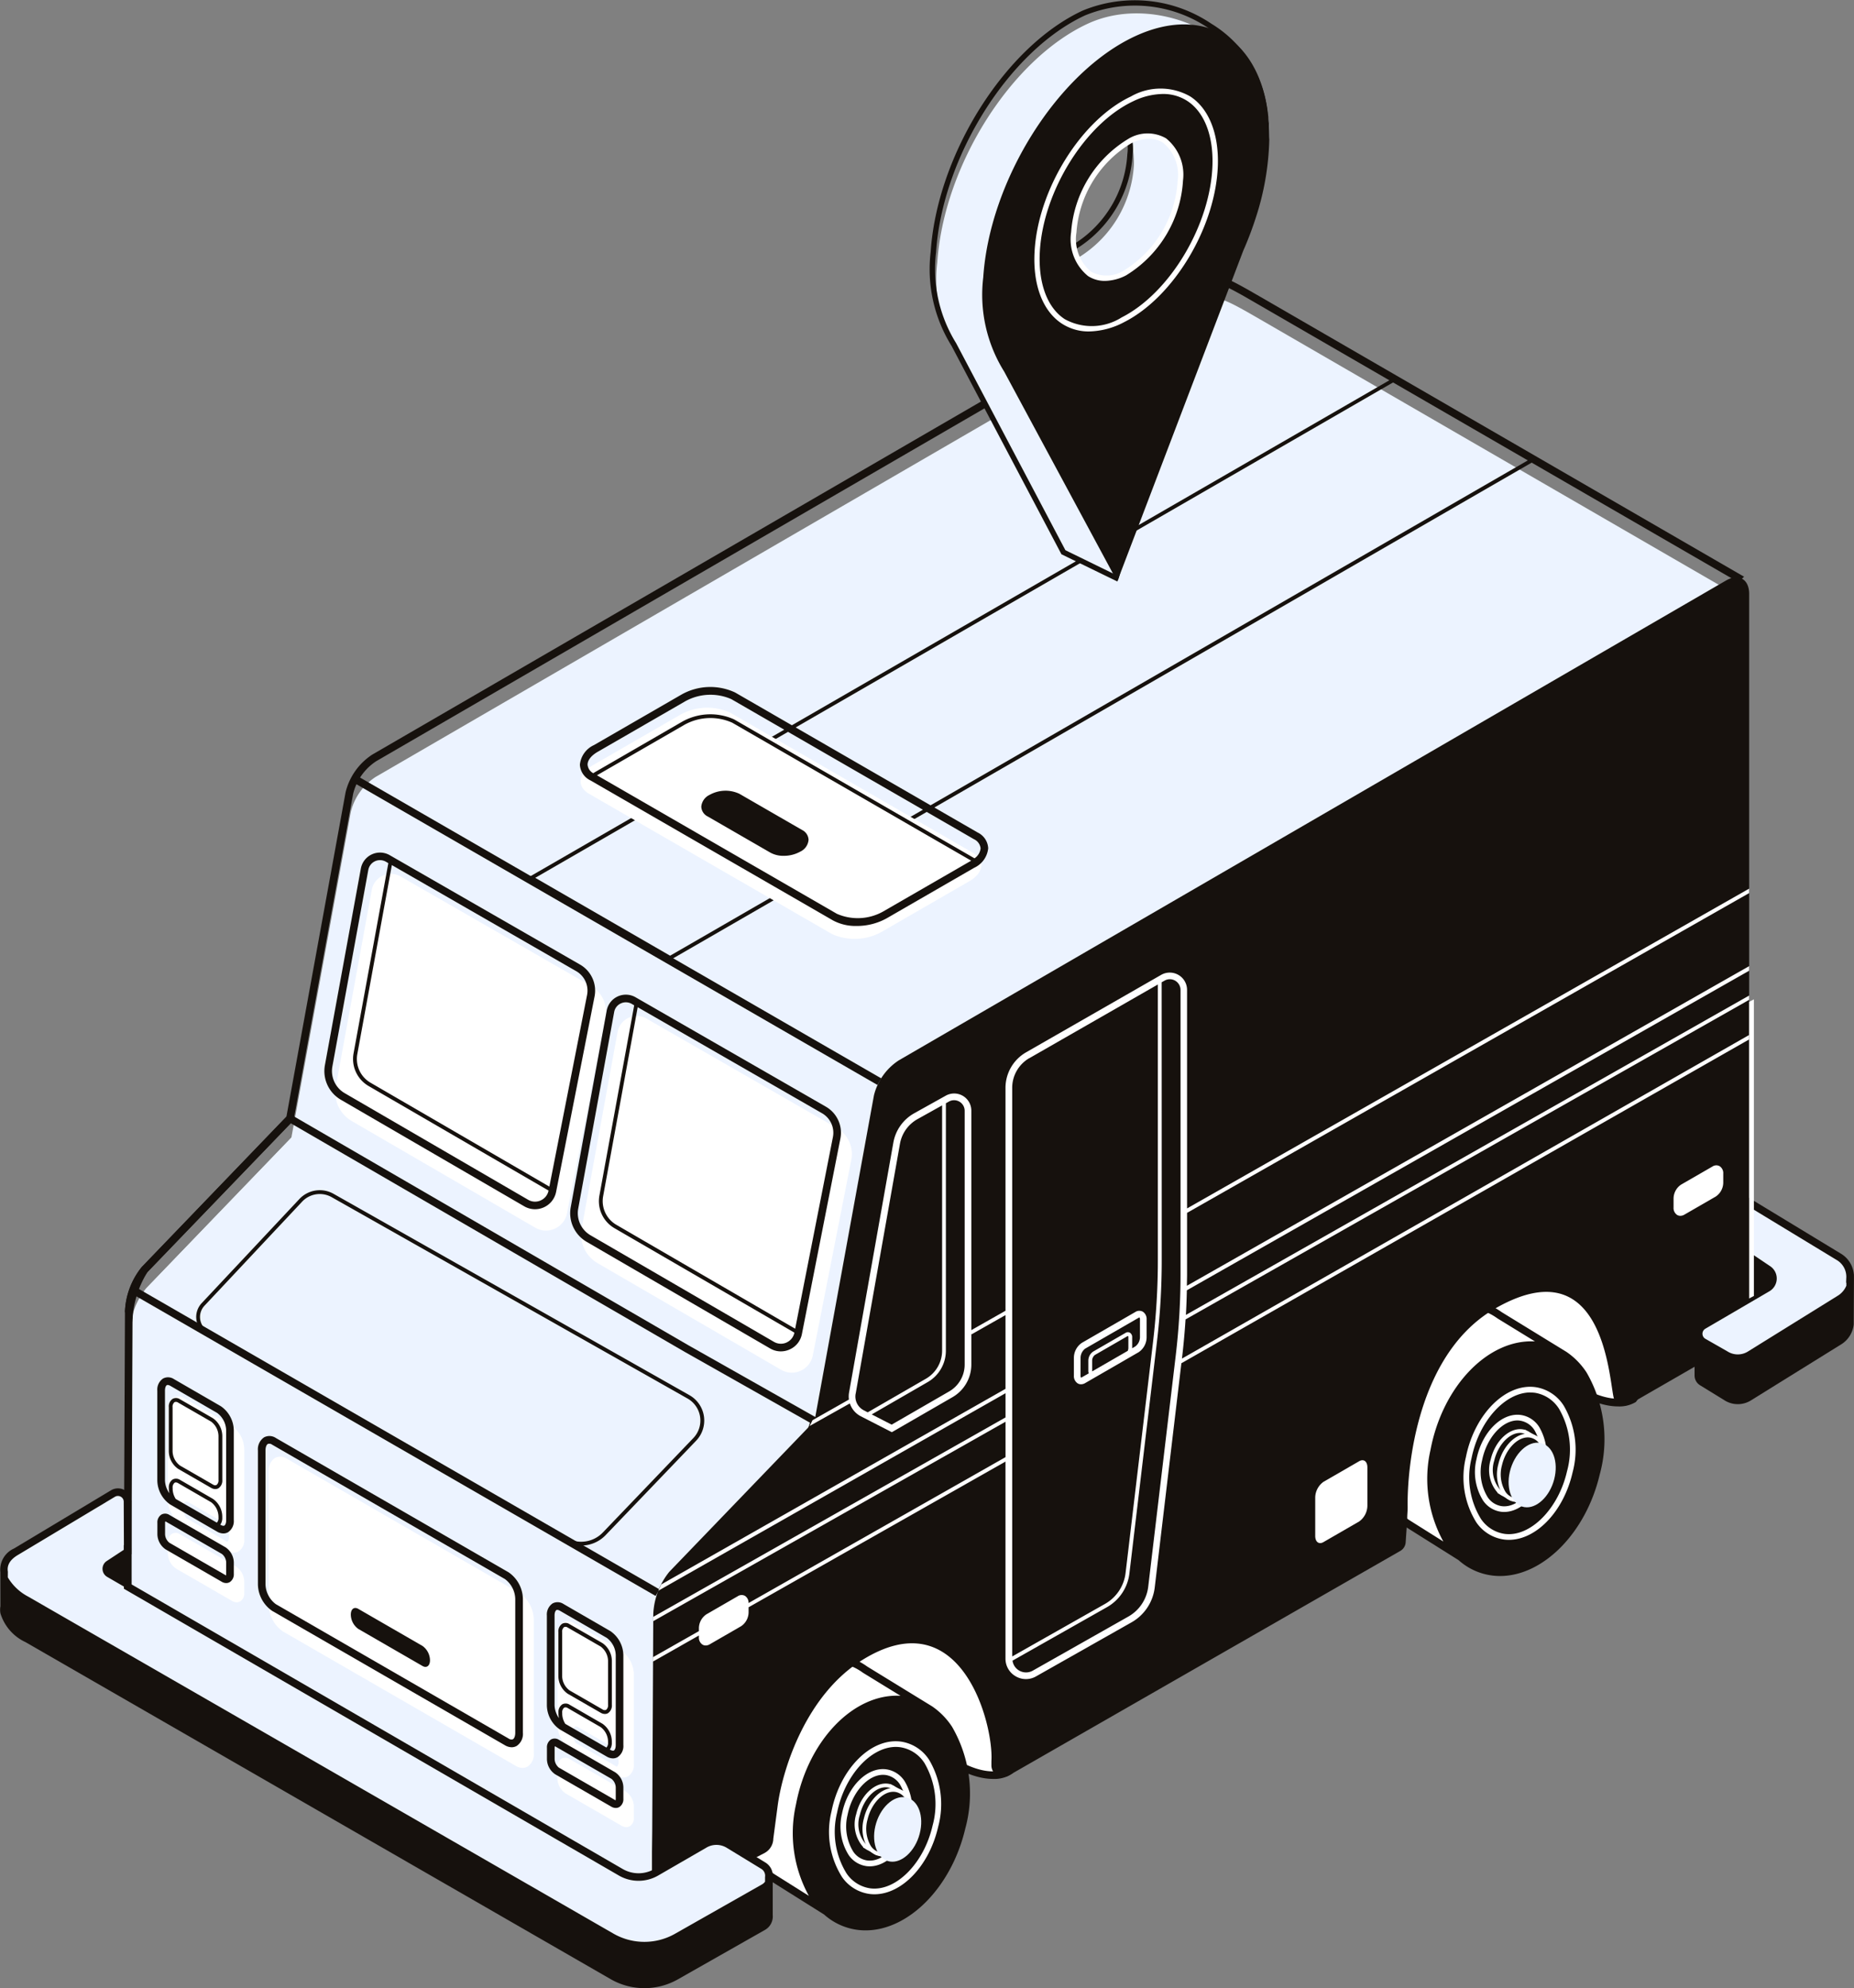
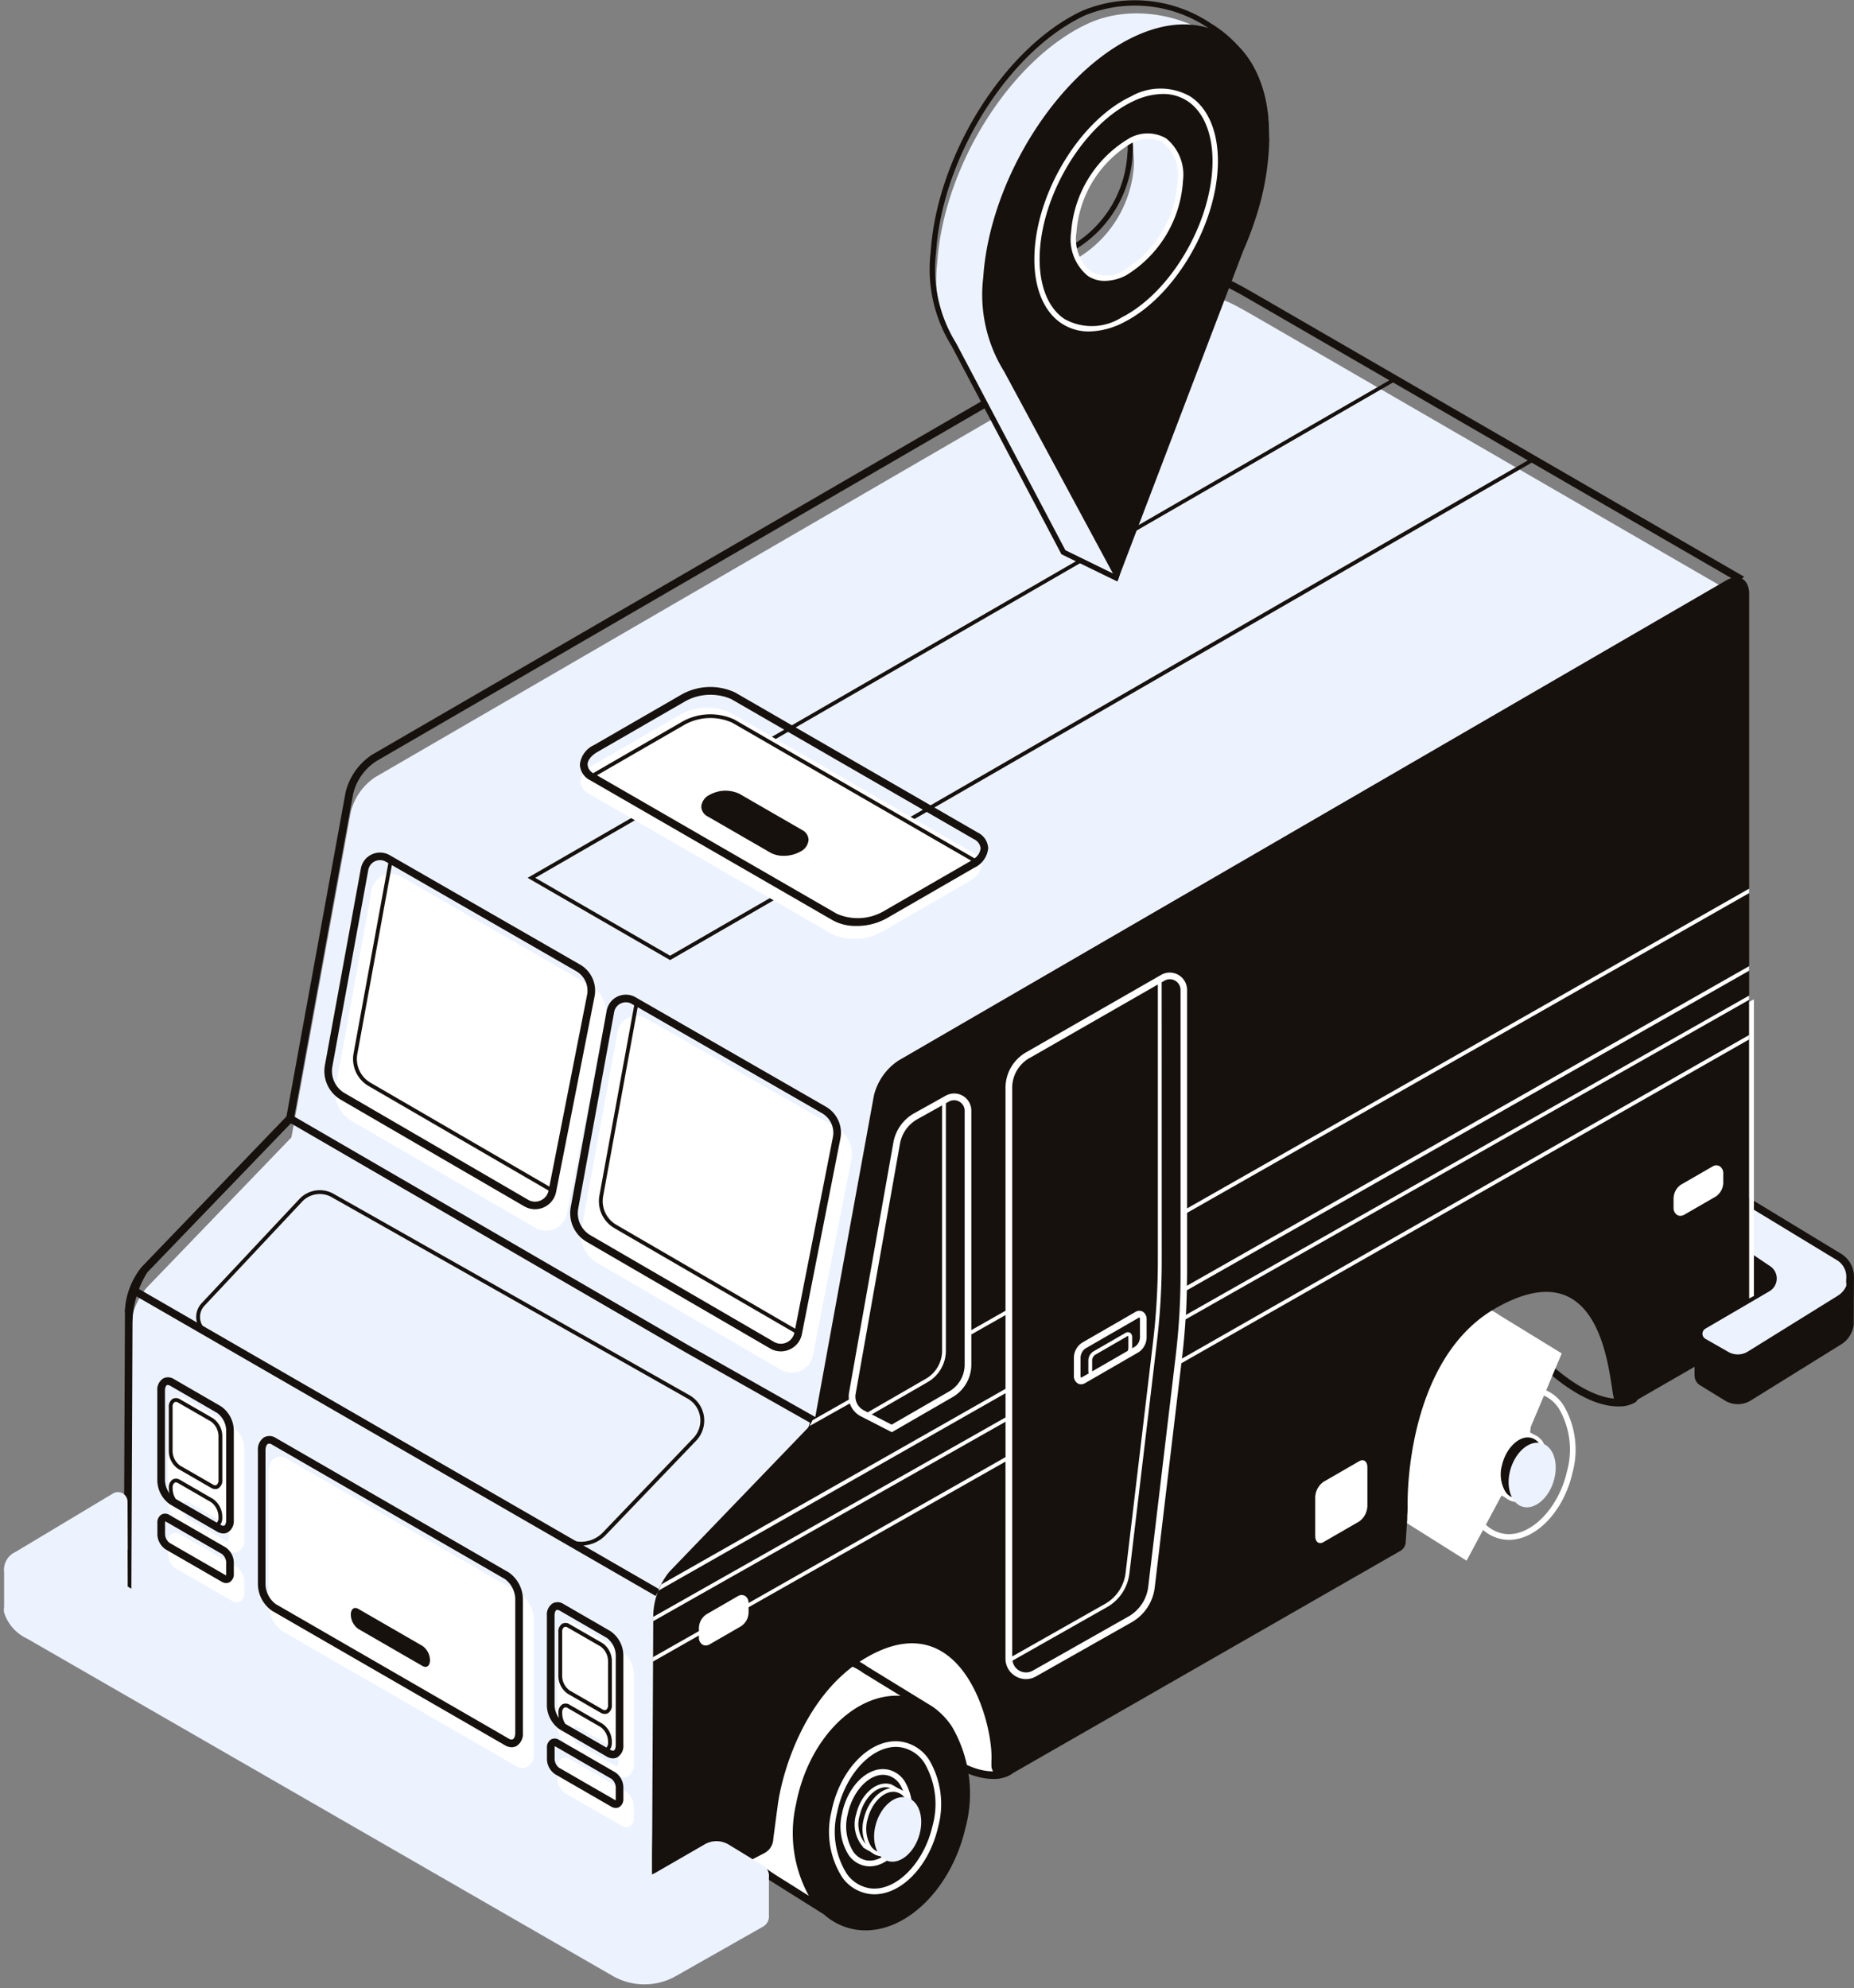
<svg xmlns="http://www.w3.org/2000/svg" width="129.464" height="138.845" viewBox="0 0 129.464 138.845">
  <rect x="0" y="0" width="129.464" height="138.845" fill="#808080" stroke="none" />
  <g id="Group_7913" data-name="Group 7913" transform="translate(-737.443 -2380.665)" opacity="1">
    <path id="Path_9952" data-name="Path 9952" d="M619.1,298.047,653.5,266.278l-33.419-19.342-.941-.541c-1.771-.991-2.477-1.323-3.907-.549L558.3,278.88a4.089,4.089,0,0,0-1.734,2.442l-4.148,22.74L542.27,314.6a5.068,5.068,0,0,0-1.119,2.945l3.024,11.73,1,3.71-1.273,1.163.166,1.605,4.826-1.675.045-3.3c.37-2.584,1.218-7.486,5.1-9.912,6.928-4.33,7.276,6.367,7.479,8.478.064.663.569.9,1.179.553l8.015-4.494.926,1.053,17.406-1.266,27.535-24.856,2.514-1.422Z" transform="translate(205.373 2156.044)" fill="#ecf3ff" />
    <path id="Path_9953" data-name="Path 9953" d="M543.835,335.185l-.215-2.072,1.252-1.144-.954-3.553-3.033-11.8a5.3,5.3,0,0,1,1.176-3.109l10.1-10.5,4.133-22.661a4.38,4.38,0,0,1,1.863-2.625L615.1,244.69c1.561-.845,2.358-.468,4.171.545l.944.543L653.949,265.3l-34.586,31.935-.012.9-2.647,1.5-27.556,24.884,2.208,10.718L571.521,325.8l-.873-.993-7.825,4.39a1.094,1.094,0,0,1-1.064.1,1.021,1.021,0,0,1-.511-.86c-.012-.138-.027-.314-.043-.52-.158-1.973-.576-7.217-3.057-8.466-1.044-.525-2.379-.287-3.973.708-3.487,2.18-4.491,6.342-4.977,9.724l-.045,3.457Zm.341-1.861.118,1.139,4.333-1.5.043-3.119c.5-3.529,1.551-7.836,5.224-10.133,1.762-1.1,3.271-1.346,4.494-.733,2.747,1.384,3.168,6.65,3.347,8.9.016.2.029.374.043.511a.524.524,0,0,0,.225.438.609.609,0,0,0,.557-.09l8.205-4.6.981,1.116,19.134,8.791L616.4,299.2l2.428-1.38.012-.821.083-.078L653.059,265.4l-34.047-19.7c-1.777-.993-2.347-1.249-3.648-.545l-56.935,33.03a3.807,3.807,0,0,0-1.609,2.277l-4.159,22.8-10.2,10.594a6.863,6.863,0,0,0-1.045,3.359l3.016,11.066,1.037,3.862Z" transform="translate(205.283 2155.642)" fill="#16110d" />
    <path id="Path_9954" data-name="Path 9954" d="M541.147,323.5h0l36.626,21.122,11.352-34.264-8.94-5.056h0L552.5,289.237l-10.142,10.536a5.068,5.068,0,0,0-1.119,2.945Z" transform="translate(205.372 2170.8)" fill="#ecf3ff" />
    <path id="Path_9955" data-name="Path 9955" d="M577.859,344.157l-37.042-21.363.091-20.936a5.3,5.3,0,0,1,1.176-3.108l10.3-10.706,27.866,16.171,9.127,5.161ZM541.35,322.488l36.209,20.883,11.181-33.747-8.749-4.949-27.508-15.964-10,10.387a4.814,4.814,0,0,0-1.045,2.76Z" transform="translate(205.261 2170.399)" fill="#16110d" />
    <rect id="Rectangle_846" data-name="Rectangle 846" width="0.532" height="42.281" transform="translate(746.604 2470.989) rotate(-60.011)" fill="#16110d" />
-     <rect id="Rectangle_847" data-name="Rectangle 847" width="0.531" height="42.28" transform="translate(762.097 2435.299) rotate(-60.005)" fill="#16110d" />
    <path id="Path_9956" data-name="Path 9956" d="M571.486,316.858a2.347,2.347,0,0,1-1.183-.318l-24.988-14.421a1.412,1.412,0,0,1-.325-2.191l6.816-7.265a1.954,1.954,0,0,1,2.4-.365l24.846,14.06a2.035,2.035,0,0,1,.467,3.176l-6.32,6.594A2.367,2.367,0,0,1,571.486,316.858Zm-18.251-24.55a1.692,1.692,0,0,0-1.235.536l-6.816,7.265a1.15,1.15,0,0,0,.263,1.781l24.988,14.42a2.1,2.1,0,0,0,2.568-.366l6.319-6.594a1.768,1.768,0,0,0-.405-2.76l-24.846-14.06A1.7,1.7,0,0,0,553.236,292.308Z" transform="translate(206.537 2171.745)" fill="#16110d" />
    <path id="Path_9957" data-name="Path 9957" d="M571.869,290.278l-9.949-5.745.2-.115,60.367-34.86,9.951,5.745-.2.115Zm-9.417-5.745,9.417,5.438L631.9,255.3l-9.419-5.438Z" transform="translate(212.367 2157.438)" fill="#16110d" />
    <path id="Path_9958" data-name="Path 9958" d="M582.232,282.637l-16.943-9.782c-.889-.513-.778-1.41.249-2l6.118-3.532a3.856,3.856,0,0,1,3.47-.144l16.943,9.782c.89.515.778,1.412-.249,2l-6.118,3.533A3.86,3.86,0,0,1,582.232,282.637Z" transform="translate(213.299 2163.254)" fill="#fff" />
    <path id="Path_9959" data-name="Path 9959" d="M592.429,275.916l-16.944-9.782a4.093,4.093,0,0,0-3.736.144l-6.118,3.532a1.684,1.684,0,0,0-.981,1.364,1.288,1.288,0,0,0,.733,1.1l16.943,9.782a3.337,3.337,0,0,0,1.644.385,4.283,4.283,0,0,0,2.092-.529l6.118-3.532a1.684,1.684,0,0,0,.981-1.364A1.288,1.288,0,0,0,592.429,275.916Zm-.515,2-6.118,3.532a3.63,3.63,0,0,1-3.2.144l-16.754-9.673,6.11-3.528a3.721,3.721,0,0,1,3.338-.144l16.68,9.633C591.948,277.9,591.935,277.908,591.915,277.92Zm.289-.2-16.784-9.7a4.016,4.016,0,0,0-3.6.144L565.7,271.7c-.042.024-.078.049-.114.074a.748.748,0,0,1-.4-.6c0-.311.262-.64.716-.9l6.118-3.532a3.631,3.631,0,0,1,3.2-.144l16.943,9.782a.8.8,0,0,1,.468.64A.967.967,0,0,1,592.2,277.721Z" transform="translate(213.287 2162.891)" fill="#16110d" />
    <path id="Path_9960" data-name="Path 9960" d="M571.57,271.462a1,1,0,0,0-.578.823.794.794,0,0,0,.448.684l4.383,2.53a1.873,1.873,0,0,0,.924.218,2.361,2.361,0,0,0,1.158-.293,1,1,0,0,0,.577-.822.8.8,0,0,0-.446-.686l-4.385-2.531A2.279,2.279,0,0,0,571.57,271.462Z" transform="translate(215.422 2164.716)" fill="#16110d" />
    <path id="Path_9961" data-name="Path 9961" d="M547.568,304.844l-3.283-1.9a.742.742,0,0,0-.762-.04.928.928,0,0,0-.4.845v6.264a2.088,2.088,0,0,0,.893,1.684l3.284,1.9a.878.878,0,0,0,.436.127.639.639,0,0,0,.327-.087.931.931,0,0,0,.4-.846v-6.264A2.083,2.083,0,0,0,547.568,304.844Zm-.174,7.792a.433.433,0,0,1-.115.333l-2.87-1.658a1.337,1.337,0,0,1-.215-.676v-.092a.408.408,0,0,1,.136-.36.164.164,0,0,1,.086-.023.357.357,0,0,1,.167.053l2.291,1.323a1.283,1.283,0,0,1,.52,1.008Z" transform="translate(206.038 2175.375)" fill="#fff" />
    <path id="Path_9962" data-name="Path 9962" d="M547.892,312.3l-3.929-2.267a.538.538,0,0,0-.552-.023.642.642,0,0,0-.285.583v.778a1.307,1.307,0,0,0,.571,1.067l3.929,2.268a.614.614,0,0,0,.307.087.5.5,0,0,0,.246-.064.642.642,0,0,0,.283-.584v-.777A1.307,1.307,0,0,0,547.892,312.3Z" transform="translate(206.038 2177.773)" fill="#fff" />
    <path id="Path_9963" data-name="Path 9963" d="M567.919,316.593l-3.284-1.9a.742.742,0,0,0-.762-.04.926.926,0,0,0-.4.845v6.265a2.09,2.09,0,0,0,.893,1.683l3.284,1.9a.867.867,0,0,0,.436.128.644.644,0,0,0,.327-.088.93.93,0,0,0,.4-.845v-6.265A2.087,2.087,0,0,0,567.919,316.593Zm-.175,7.792a.432.432,0,0,1-.115.333l-2.87-1.656a1.342,1.342,0,0,1-.215-.678v-.092a.409.409,0,0,1,.136-.36.259.259,0,0,1,.253.031l2.291,1.323a1.285,1.285,0,0,1,.52,1.008Z" transform="translate(212.891 2179.331)" fill="#fff" />
    <path id="Path_9964" data-name="Path 9964" d="M568.242,324.047l-3.929-2.268a.541.541,0,0,0-.552-.023.643.643,0,0,0-.285.584v.777a1.3,1.3,0,0,0,.571,1.067l3.929,2.269a.629.629,0,0,0,.307.087.489.489,0,0,0,.245-.064.642.642,0,0,0,.285-.584v-.777A1.3,1.3,0,0,0,568.242,324.047Z" transform="translate(212.891 2181.729)" fill="#fff" />
    <path id="Path_9965" data-name="Path 9965" d="M565.914,315.49,549.652,306.1a.808.808,0,0,0-.825-.045,1.012,1.012,0,0,0-.429.921v9.331a2.308,2.308,0,0,0,.988,1.863l16.262,9.389a.954.954,0,0,0,.473.139.681.681,0,0,0,.352-.095,1.01,1.01,0,0,0,.429-.921v-9.331A2.31,2.31,0,0,0,565.914,315.49Z" transform="translate(207.814 2176.433)" fill="#fff" />
    <path id="Path_9966" data-name="Path 9966" d="M590.654,325.648s-2.2,1.58-6.892-3.071-7.41-5.646-7.41-5.646l8.615-4.152,2.695.222Z" transform="translate(217.228 2178.728)" fill="#fff" />
    <path id="Path_9967" data-name="Path 9967" d="M589.729,326.241c-1.162,0-3.14-.592-5.982-3.406-4.6-4.557-7.288-5.577-7.315-5.586l-.59-.217,9.246-4.455,2.958.242,3.079,13.008-.146.1A2.208,2.208,0,0,1,589.729,326.241Zm-12.58-9.248a29.473,29.473,0,0,1,6.971,5.463c3.806,3.767,5.854,3.343,6.4,3.12l-2.9-12.259-2.43-.2Z" transform="translate(217.056 2178.66)" fill="#16110d" />
-     <path id="Path_9968" data-name="Path 9968" d="M623.3,306.187s-2.195,1.58-6.892-3.071S609,297.47,609,297.47l8.615-4.152,2.695.222Z" transform="translate(228.221 2172.175)" fill="#fff" />
    <path id="Path_9969" data-name="Path 9969" d="M622.374,306.779c-1.162,0-3.14-.591-5.983-3.406-4.586-4.54-7.288-5.576-7.315-5.586l-.585-.217,9.244-4.455,2.958.243,3.061,12.941-.128.171A2.224,2.224,0,0,1,622.374,306.779Zm-12.58-9.248A29.5,29.5,0,0,1,616.765,303c3.763,3.726,5.839,3.331,6.4,3.115l-2.9-12.254-2.43-.2Z" transform="translate(228.05 2172.106)" fill="#16110d" />
    <path id="Path_9970" data-name="Path 9970" d="M584.075,325.081l2.163-5.132-4.35-2.668a4.063,4.063,0,0,0-.558-.342l-.017-.011h0a4.073,4.073,0,0,0-1.124-.365c-3.238-.552-6.257,2.787-7.116,7.325-.659,3.476-1.04,5.982,1.418,7.271h0c.02.012.94.648.96.659l4.143,2.605,2.768-5.168a10.916,10.916,0,0,0,1.66-3.791C584.054,325.336,584.05,325.209,584.075,325.081Z" transform="translate(215.957 2179.983)" fill="#fff" />
    <path id="Path_9971" data-name="Path 9971" d="M588.037,321.345a5.1,5.1,0,0,0-1.4-1.432v0l-4.529-2.779a4.748,4.748,0,0,0-.611-.374,4.371,4.371,0,0,0-1.2-.39c-3.311-.565-6.5,2.679-7.423,7.539-.623,3.29-1.16,6.132,1.536,7.543.02.012.182.124.368.251.273.19.594.409.595.41l3.723,2.339a4.343,4.343,0,0,0,2.411,1.084,4.576,4.576,0,0,0,.488.027c3.006,0,6-3.009,6.963-7.1A9.288,9.288,0,0,0,588.037,321.345Zm-12.952,9.919c-.2-.138-.374-.258-.4-.273-2.255-1.182-1.957-3.425-1.283-6.986.791-4.175,3.429-7.168,6.18-7.168a3.751,3.751,0,0,1,.632.053,3.817,3.817,0,0,1,1.067.352,3.931,3.931,0,0,1,.537.331l2.62,1.608c-3.243-.187-6.451,3.081-7.3,7.587a9.089,9.089,0,0,0,.9,6.384l-2.373-1.493C575.63,331.64,575.338,331.438,575.085,331.264Z" transform="translate(215.888 2179.915)" fill="#16110d" />
    <path id="Path_9972" data-name="Path 9972" d="M580.828,331.518a2.677,2.677,0,0,1-.326-.02,2.79,2.79,0,0,1-1.945-1.2,5.927,5.927,0,0,1-.731-4.549c.6-3.028,2.815-5.221,4.918-4.884a2.833,2.833,0,0,1,1.916,1.282,6.1,6.1,0,0,1,.618,4.665h0C584.658,329.528,582.747,331.518,580.828,331.518Zm1.5-10.292c-1.765,0-3.589,2-4.108,4.6a5.533,5.533,0,0,0,.663,4.236,2.412,2.412,0,0,0,1.671,1.043c1.778.218,3.737-1.751,4.336-4.383a5.687,5.687,0,0,0-.557-4.352,2.45,2.45,0,0,0-1.648-1.114A2.129,2.129,0,0,0,582.324,321.227Z" transform="translate(217.675 2181.439)" fill="#fff" />
    <path id="Path_9973" data-name="Path 9973" d="M580.3,329.075a1.854,1.854,0,0,1-.211-.012,1.805,1.805,0,0,1-1.259-.777,3.757,3.757,0,0,1-.466-2.885c.381-1.92,1.793-3.311,3.139-3.093a1.835,1.835,0,0,1,1.239.829,3.867,3.867,0,0,1,.4,2.956h0C582.747,327.816,581.529,329.075,580.3,329.075Zm.928-6.39c-1.06,0-2.16,1.216-2.474,2.794a3.361,3.361,0,0,0,.4,2.573,1.418,1.418,0,0,0,.984.615c1.087.132,2.248-1.065,2.611-2.663a3.449,3.449,0,0,0-.336-2.643,1.446,1.446,0,0,0-.972-.66A1.4,1.4,0,0,0,581.231,322.686Z" transform="translate(217.875 2181.93)" fill="#fff" />
    <path id="Path_9974" data-name="Path 9974" d="M580.523,328.044l-.581-.333a1.238,1.238,0,0,1-.2-.116l-.155-.088.011-.024a2.4,2.4,0,0,1-.491-2.307c.314-1.349,1.349-2.293,2.289-2.115a.491.491,0,0,1,.082.023l.008-.017.182.092a1.026,1.026,0,0,1,.171.1l.589.33.292,2.444-.745.8a2.622,2.622,0,0,1-.572.616Zm-.666-.688.024.013a.963.963,0,0,0,.179.1l.449.258.734-.5a2.377,2.377,0,0,0,.516-.559l.012-.015.667-.719-.261-2.187-.48-.269a1.227,1.227,0,0,0-.152-.087l-.095-.036a.548.548,0,0,0-.106-.036c-.794-.155-1.7.722-1.982,1.914a2.1,2.1,0,0,0,.476,2.1Z" transform="translate(218.124 2182.184)" fill="#fff" />
    <path id="Path_9975" data-name="Path 9975" d="M582.7,325.94c-.316,1.2-1.236,2.06-2.072,1.932s-1.314-1.223-1.024-2.466c.3-1.27,1.261-2.183,2.135-2.015S583.023,324.708,582.7,325.94Z" transform="translate(218.293 2182.295)" fill="#16110d" />
    <path id="Path_9976" data-name="Path 9976" d="M580.829,328.051a1.134,1.134,0,0,1-.19-.015,1.271,1.271,0,0,1-.869-.577,2.654,2.654,0,0,1-.263-2.051c.315-1.347,1.342-2.294,2.29-2.115a1.291,1.291,0,0,1,.854.614,2.731,2.731,0,0,1,.21,2.1A2.469,2.469,0,0,1,580.829,328.051Zm.734-4.514c-.747,0-1.54.833-1.8,1.933a2.39,2.39,0,0,0,.223,1.841,1.021,1.021,0,0,0,.691.464c.766.116,1.628-.706,1.924-1.835h0a2.465,2.465,0,0,0-.178-1.89,1.037,1.037,0,0,0-.68-.495A1.051,1.051,0,0,0,581.563,323.537Z" transform="translate(218.26 2182.262)" fill="#fff" />
    <path id="Path_9977" data-name="Path 9977" d="M617.218,306.566l2.163-5.13-4.35-2.669a4.274,4.274,0,0,0-.559-.342l-.016-.009h0a4.035,4.035,0,0,0-1.124-.366c-3.238-.552-6.257,2.788-7.117,7.327-.658,3.476-1.04,5.981,1.42,7.271h0c.019.011.94.648.96.659l4.141,2.605,2.77-5.168a10.926,10.926,0,0,0,1.66-3.791C617.2,306.821,617.193,306.694,617.218,306.566Z" transform="translate(227.118 2173.748)" fill="#fff" />
-     <path id="Path_9978" data-name="Path 9978" d="M621.18,302.83a5.124,5.124,0,0,0-1.4-1.432v0l-4.528-2.779a4.736,4.736,0,0,0-.611-.373,4.339,4.339,0,0,0-1.2-.39c-3.312-.565-6.5,2.678-7.423,7.539-.623,3.29-1.16,6.13,1.536,7.542l.366.253c.274.188.595.409.6.409l3.723,2.341a4.332,4.332,0,0,0,2.412,1.083,4.257,4.257,0,0,0,.488.027c3.006,0,6-3.008,6.962-7.1A9.3,9.3,0,0,0,621.18,302.83Zm-12.952,9.92c-.2-.138-.376-.258-.4-.273-2.255-1.182-1.957-3.425-1.283-6.987.791-4.175,3.429-7.166,6.179-7.166a3.766,3.766,0,0,1,.634.054,3.707,3.707,0,0,1,1.065.352,4.049,4.049,0,0,1,.539.33l2.62,1.608c-3.243-.186-6.451,3.083-7.3,7.589a9.082,9.082,0,0,0,.9,6.384l-2.374-1.493Z" transform="translate(227.049 2173.68)" fill="#16110d" />
    <path id="Path_9979" data-name="Path 9979" d="M613.971,313a2.659,2.659,0,0,1-.326-.02,2.8,2.8,0,0,1-1.946-1.2,5.932,5.932,0,0,1-.73-4.549c.6-3.029,2.814-5.223,4.918-4.886a2.837,2.837,0,0,1,1.914,1.283,6.1,6.1,0,0,1,.618,4.665h0C617.8,311.013,615.89,313,613.971,313Zm1.5-10.293c-1.765,0-3.591,2-4.108,4.6a5.53,5.53,0,0,0,.663,4.238,2.407,2.407,0,0,0,1.671,1.041c1.778.219,3.738-1.75,4.336-4.382a5.69,5.69,0,0,0-.559-4.354,2.45,2.45,0,0,0-1.647-1.114A2.3,2.3,0,0,0,615.467,302.712Z" transform="translate(228.836 2175.204)" fill="#fff" />
-     <path id="Path_9980" data-name="Path 9980" d="M613.445,310.561a1.84,1.84,0,0,1-.21-.012,1.812,1.812,0,0,1-1.261-.778,3.759,3.759,0,0,1-.466-2.883c.382-1.921,1.794-3.312,3.14-3.093a1.829,1.829,0,0,1,1.239.829,3.86,3.86,0,0,1,.394,2.956h0C615.89,309.3,614.672,310.561,613.445,310.561Zm.928-6.391c-1.06,0-2.16,1.216-2.474,2.8a3.365,3.365,0,0,0,.4,2.572,1.426,1.426,0,0,0,.985.616c1.087.132,2.248-1.065,2.611-2.663a3.458,3.458,0,0,0-.336-2.644,1.447,1.447,0,0,0-.972-.659A1.266,1.266,0,0,0,614.373,304.17Z" transform="translate(229.035 2175.695)" fill="#fff" />
    <path id="Path_9981" data-name="Path 9981" d="M613.666,309.529l-.581-.332a1.165,1.165,0,0,1-.2-.118l-.154-.088.009-.023a2.4,2.4,0,0,1-.491-2.307c.315-1.35,1.349-2.294,2.29-2.115a.522.522,0,0,1,.082.021l.008-.017.182.092a1.093,1.093,0,0,1,.171.1l.59.33.291,2.444-.745.8a2.645,2.645,0,0,1-.573.615Zm-.667-.687.024.013a1,1,0,0,0,.179.1l.45.258.734-.5a2.394,2.394,0,0,0,.515-.557l.012-.016.667-.718-.261-2.187-.48-.27a1.139,1.139,0,0,0-.151-.087l-.1-.035a.6.6,0,0,0-.106-.037c-.793-.154-1.7.722-1.981,1.914a2.1,2.1,0,0,0,.474,2.1Z" transform="translate(229.285 2175.949)" fill="#fff" />
    <path id="Path_9982" data-name="Path 9982" d="M615.843,307.425c-.317,1.206-1.237,2.061-2.073,1.933s-1.313-1.224-1.023-2.466c.3-1.271,1.261-2.183,2.135-2.014S616.165,306.194,615.843,307.425Z" transform="translate(229.455 2176.061)" fill="#16110d" />
    <path id="Path_9983" data-name="Path 9983" d="M613.973,309.537a1.247,1.247,0,0,1-1.06-.592,2.661,2.661,0,0,1-.262-2.051c.315-1.349,1.342-2.294,2.29-2.115a1.294,1.294,0,0,1,.854.614,2.733,2.733,0,0,1,.21,2.1A2.469,2.469,0,0,1,613.973,309.537Zm.734-4.514c-.747,0-1.54.832-1.8,1.932a2.394,2.394,0,0,0,.225,1.841,1.016,1.016,0,0,0,.69.465c.766.116,1.628-.707,1.925-1.835h0a2.472,2.472,0,0,0-.178-1.89,1.039,1.039,0,0,0-.68-.495A.935.935,0,0,0,614.706,305.023Z" transform="translate(229.421 2176.027)" fill="#fff" />
    <path id="Path_9984" data-name="Path 9984" d="M583.2,326.316c-.315,1.2-1.237,2.06-2.072,1.932s-1.314-1.223-1.024-2.466c.3-1.27,1.261-2.183,2.135-2.015S583.525,325.084,583.2,326.316Z" transform="translate(218.462 2182.422)" fill="#ecf3ff" />
    <path id="Path_9985" data-name="Path 9985" d="M616.345,307.8c-.317,1.206-1.237,2.061-2.073,1.933s-1.313-1.224-1.023-2.466c.3-1.271,1.261-2.184,2.135-2.016S616.667,306.57,616.345,307.8Z" transform="translate(229.624 2176.187)" fill="#ecf3ff" />
    <path id="Path_9986" data-name="Path 9986" d="M643.413,260.245l-57.763,33.51a4.084,4.084,0,0,0-1.734,2.442l-4.148,22.74-10.143,10.536a5.068,5.068,0,0,0-1.119,2.945l-.074,15.188-.017,1.433V353.2l7.882-4.1a1.16,1.16,0,0,0,.591-.993l.318-2.4c.37-2.585,2-7.638,5.878-10.063,6.928-4.331,9.2,4.484,9.034,7.053V343a.809.809,0,0,0,1.21.7l27.345-15.687a.743.743,0,0,0,.372-.595l.111-1.626h0c-.008-.313.032-.527.027-.888-.039-2.635.638-10.694,6.145-13.838,7.427-4.239,7.89,4.569,8.229,6.187.127.6.638.8,1.238.452l6.53-3.764a3.771,3.771,0,0,0,1.706-2.956V261.178C645.029,260.147,644.305,259.73,643.413,260.245Z" transform="translate(214.555 2160.963)" fill="#16110d" />
    <path id="Path_9987" data-name="Path 9987" d="M587.594,333.907l-2.425-1.48a1.644,1.644,0,0,0-1.671-.015l-3.382,1.954a2.464,2.464,0,0,1-2.472,0l-34.436-19.954-.009-2.58.011,0-.013-3.346a.673.673,0,0,0-1.019-.575l-6.784,4.07a1.374,1.374,0,0,0-.817,1.425h0v2.421a1.2,1.2,0,0,0,0,.4h0a3.03,3.03,0,0,0,1.621,1.827L577.073,341.6a4.449,4.449,0,0,0,4.414.011l6.089-3.454a.81.81,0,0,0,.406-.632h0a.785.785,0,0,0,0-.168V334.7h0A.813.813,0,0,0,587.594,333.907Z" transform="translate(203.153 2177.057)" fill="#ecf3ff" />
-     <path id="Path_9988" data-name="Path 9988" d="M588.315,334.794a1.081,1.081,0,0,0-.516-1.048l-2.426-1.481a1.915,1.915,0,0,0-1.941-.017l-3.381,1.956a2.21,2.21,0,0,1-2.207,0l-34.3-19.879-.008-2.108h.011l-.015-3.664a.939.939,0,0,0-1.422-.8l-6.781,4.069a1.624,1.624,0,0,0-.948,1.654l.005,2.374a1.427,1.427,0,0,0,0,.495,3.27,3.27,0,0,0,1.751,2.012L577.009,341.9a4.733,4.733,0,0,0,4.677.012l6.088-3.456a1.082,1.082,0,0,0,.543-1.031Zm-53.409-21.363c-.076-.446.156-.834.691-1.154l6.784-4.069a.406.406,0,0,1,.409-.007.4.4,0,0,1,.207.354l.013,3.028-.012,0v.329l-1.194.786a.65.65,0,0,0,.032,1.1l1.172.679v.152l34.567,20.03a2.742,2.742,0,0,0,2.739,0l3.381-1.956a1.378,1.378,0,0,1,1.4.012l2.426,1.48h0a.56.56,0,0,1,.259.564v.327a.668.668,0,0,1-.207.188l-6.088,3.456a4.335,4.335,0,0,1-4.282-.011l-40.875-23.539a3.569,3.569,0,0,1-1.425-1.346Z" transform="translate(203.086 2176.99)" fill="#16110d" />
    <path id="Path_9989" data-name="Path 9989" d="M632.874,296.476l-6.251-3.8,0,2.214,0,1.412v3l-3.279,1.917a.534.534,0,0,0-.266.467h0v3.075a.534.534,0,0,0,.255.457l1.726,1.06a1.473,1.473,0,0,0,1.536.007l6.264-3.89a1.631,1.631,0,0,0,.814-1.347h0v-.036q0-.038,0-.076v-2.945h-.007A1.627,1.627,0,0,0,632.874,296.476Z" transform="translate(232.963 2171.96)" fill="#ecf3ff" />
    <path id="Path_9990" data-name="Path 9990" d="M634.005,297.817H634a1.876,1.876,0,0,0-.922-1.452l-6.653-4.038v6.943l-3.147,1.839a.8.8,0,0,0-.4.7l0,3.076a.8.8,0,0,0,.382.682l1.724,1.061a1.736,1.736,0,0,0,1.817.005l6.257-3.886a1.876,1.876,0,0,0,.934-1.43l.016-3.2Zm-10.371,3.8,4.469-2.613a1.033,1.033,0,0,0,.031-1.767l-1.179-.794v-3.173l5.848,3.55h0a1.36,1.36,0,0,1,.668,1.273l-.011.309h.016v.214a1.5,1.5,0,0,1-.624.714l-6.263,3.89a1.341,1.341,0,0,1-1.4-.008l-1.564-.894a.407.407,0,0,1,.007-.7Z" transform="translate(232.896 2171.841)" fill="#16110d" />
    <path id="Path_9991" data-name="Path 9991" d="M606.13,310.426l-2.493,1.44c-.317.183-.575-.012-.575-.434v-2.674a1.379,1.379,0,0,1,.575-1.1l2.493-1.44c.318-.183.575.011.575.434v2.674A1.375,1.375,0,0,1,606.13,310.426Z" transform="translate(226.222 2176.496)" fill="#fff" />
    <path id="Path_9992" data-name="Path 9992" d="M624.5,290.823l-2.2,1.27a1.185,1.185,0,0,0-.519.969v.622a.581.581,0,0,0,.255.527.432.432,0,0,0,.218.057.554.554,0,0,0,.278-.079l2.2-1.27a1.184,1.184,0,0,0,.519-.971v-.62a.577.577,0,0,0-.255-.527A.479.479,0,0,0,624.5,290.823Z" transform="translate(232.526 2171.307)" fill="#fff" />
    <path id="Path_9993" data-name="Path 9993" d="M590.723,303.413a.449.449,0,0,0,.23.061.577.577,0,0,0,.29-.084l3.736-2.158h0a1.265,1.265,0,0,0,.555-1.039v-1.236a.609.609,0,0,0-.269-.555.508.508,0,0,0-.519.023l-3.736,2.156a1.27,1.27,0,0,0-.555,1.04v1.237A.61.61,0,0,0,590.723,303.413Zm1.008-.85v-.749a.5.5,0,0,1,.2-.393l2.264-1.307a.078.078,0,0,1,.039-.013h0c.007,0,.025.035.025.1v.75a.516.516,0,0,1-.044.189l-2.485,1.434Zm-.81-.941a.822.822,0,0,1,.322-.638l3.736-2.156a.2.2,0,0,1,.055-.023.244.244,0,0,1,.035.152v1.236a.821.821,0,0,1-.322.636l-.222.13V300.2a.359.359,0,0,0-.159-.329.3.3,0,0,0-.306.015l-2.263,1.306a.769.769,0,0,0-.333.623v.749a.457.457,0,0,0,.029.146l-.484.279a.236.236,0,0,1-.053.023.229.229,0,0,1-.036-.152Z" transform="translate(221.977 2173.866)" fill="#fff" />
    <path id="Path_9994" data-name="Path 9994" d="M645.013,282.02v-.32l-39.261,22.323c0-.265.012-.529.012-.793v-4.3l39.25-22.332v-.311L605.764,298.62V283.36a1.209,1.209,0,0,0-1.811-1.049l-9.432,5.409a2.866,2.866,0,0,0-1.436,2.478v15.569l-2.385,1.354V291.8a1.2,1.2,0,0,0-1.791-1.051l-2.191,1.222a2.932,2.932,0,0,0-1.464,2.056l-3.092,17.45a1.592,1.592,0,0,0-.009.491l-2.539,1.441-.207.406,2.81-1.577a1.548,1.548,0,0,0,.767.9l2.164,1.111,4.239-2.448a2.63,2.63,0,0,0,1.313-2.273v-2.148l.019.033,2.366-1.343v5.151l-24.043,13.663-.2.436,24.245-13.794v1.691l-24.6,13.929v.3l24.6-13.928v2.472L575.144,326.18a.574.574,0,0,0-.249-.5.487.487,0,0,0-.5.02l-2.2,1.271a1.183,1.183,0,0,0-.519.969v.2l-3.211,1.822-.005.309,3.216-1.826v.115a.579.579,0,0,0,.255.525.435.435,0,0,0,.219.059.567.567,0,0,0,.277-.079l2.2-1.27a1.184,1.184,0,0,0,.519-.971v-.349L593.084,316.3v13.758a1.416,1.416,0,0,0,.708,1.235,1.413,1.413,0,0,0,1.426.009l6.676-3.779a3.238,3.238,0,0,0,1.611-2.421l1.862-15.669,39.646-22.615v-.31l-39.605,22.6.016-.142c.1-.859.178-1.726.234-2.593l39.356-22.321v-.3l-39.331,22.306c.033-.573.053-1.147.067-1.72Zm-56.09,9.257.211-.119a.733.733,0,0,1,.735.008.734.734,0,0,1,.365.638V309.53a2.166,2.166,0,0,1-1.08,1.87l-4.018,2.321-1.392-.714,3.915-2.262a2.531,2.531,0,0,0,1.263-2.187Zm-6.3,20.285,3.092-17.45a2.461,2.461,0,0,1,1.232-1.731l1.712-.956v17.132a2.267,2.267,0,0,1-1.13,1.957l-4.065,2.347-.266-.138A1.082,1.082,0,0,1,582.62,311.563Zm21.367-28.736.2-.112a.746.746,0,0,1,.372-.1.75.75,0,0,1,.746.746v19.871a48.285,48.285,0,0,1-.337,5.679l-1.92,16.137a2.769,2.769,0,0,1-1.378,2.072l-6.676,3.779a.957.957,0,0,1-.961-.005.941.941,0,0,1-.46-.69l6.6-3.738a3.13,3.13,0,0,0,1.561-2.346l1.918-16.139a48.417,48.417,0,0,0,.34-5.721Zm-9.236,5.3,8.97-5.144v19.28a48.475,48.475,0,0,1-.337,5.691l-1.918,16.139a2.866,2.866,0,0,1-1.429,2.145l-6.487,3.673V290.2A2.4,2.4,0,0,1,594.751,288.123Z" transform="translate(214.571 2166.438)" fill="#fff" />
    <path id="Path_9995" data-name="Path 9995" d="M625.73,302.958V282.244l.332-.173v20.713Z" transform="translate(233.856 2168.387)" fill="#fff" />
    <path id="Path_9996" data-name="Path 9996" d="M569.729,283.34l-13.29-7.641a1.36,1.36,0,0,0-2.018.933l-2.51,13.733a2.314,2.314,0,0,0,1.107,2.41l12.814,7.447a1.479,1.479,0,0,0,1.37.071,1.477,1.477,0,0,0,.852-1.073l2.687-13.655A2.1,2.1,0,0,0,569.729,283.34Z" transform="translate(208.983 2166.179)" fill="#fff" />
    <path id="Path_9997" data-name="Path 9997" d="M582.57,290.764l-13.291-7.642a1.359,1.359,0,0,0-2.017.933l-2.512,13.734a2.317,2.317,0,0,0,1.108,2.41l12.814,7.446a1.476,1.476,0,0,0,.751.206,1.5,1.5,0,0,0,.618-.134,1.479,1.479,0,0,0,.853-1.075l2.687-13.654A2.1,2.1,0,0,0,582.57,290.764Z" transform="translate(213.308 2168.679)" fill="#fff" />
    <path id="Path_9998" data-name="Path 9998" d="M582,289.65l-13.29-7.642a1.36,1.36,0,0,0-2.017.933l-2.512,13.734a2.315,2.315,0,0,0,1.108,2.41l12.813,7.447a1.476,1.476,0,0,0,1.369.071,1.48,1.48,0,0,0,.854-1.075l2.687-13.655A2.1,2.1,0,0,0,582,289.65Zm-.265.46a1.573,1.573,0,0,1,.755,1.662l-2.635,13.384-12.493-7.261a1.913,1.913,0,0,1-.917-1.993l2.413-13.2Zm-2.482,16.009a.962.962,0,0,1-.882-.047l-12.814-7.446a1.784,1.784,0,0,1-.853-1.855l2.512-13.734a.815.815,0,0,1,.466-.6.822.822,0,0,1,.763.035l.168.1-2.429,13.287a2.18,2.18,0,0,0,1.044,2.271L579.8,305.43A.952.952,0,0,1,579.25,306.118Z" transform="translate(213.115 2168.304)" fill="#16110d" />
    <path id="Path_9999" data-name="Path 9999" d="M569.158,282.226l-13.29-7.641a1.36,1.36,0,0,0-2.018.933l-2.51,13.733a2.314,2.314,0,0,0,1.107,2.41l12.814,7.447a1.5,1.5,0,0,0,2.222-1l2.687-13.654A2.1,2.1,0,0,0,569.158,282.226Zm-.266.461a1.566,1.566,0,0,1,.755,1.66l-2.633,13.384-12.495-7.26a1.916,1.916,0,0,1-.916-1.994l2.412-13.2Zm-2.481,16.008a.957.957,0,0,1-.884-.047L552.714,291.2a1.784,1.784,0,0,1-.853-1.855l2.51-13.734a.829.829,0,0,1,1.23-.568l.168.1-2.429,13.287a2.185,2.185,0,0,0,1.044,2.272l12.574,7.305A.952.952,0,0,1,566.411,298.694Z" transform="translate(208.791 2165.804)" fill="#16110d" />
    <path id="Path_10000" data-name="Path 10000" d="M565.346,314.41l-16.262-9.388a.805.805,0,0,0-.825-.045,1.012,1.012,0,0,0-.429.921v9.331a2.3,2.3,0,0,0,.988,1.863l16.262,9.389a.953.953,0,0,0,.472.139.7.7,0,0,0,.353-.095,1.012,1.012,0,0,0,.429-.921v-9.331A2.308,2.308,0,0,0,565.346,314.41ZM565.8,325.6c0,.27-.084.416-.163.461a.317.317,0,0,1-.293-.045l-16.262-9.389a1.78,1.78,0,0,1-.722-1.4V305.9c0-.27.083-.416.162-.461a.32.32,0,0,1,.294.045l16.262,9.389a1.782,1.782,0,0,1,.722,1.4Z" transform="translate(207.623 2176.069)" fill="#16110d" />
    <path id="Path_10001" data-name="Path 10001" d="M557.688,316.518l-4.482-2.588c-.289-.167-.523.011-.523.4a1.255,1.255,0,0,0,.523,1l4.482,2.588c.289.167.524-.011.524-.4A1.254,1.254,0,0,0,557.688,316.518Z" transform="translate(209.257 2179.095)" fill="#16110d" />
    <path id="Path_10002" data-name="Path 10002" d="M547.02,303.842l-3.283-1.9a.744.744,0,0,0-.763-.04.928.928,0,0,0-.4.845v6.264a2.08,2.08,0,0,0,.893,1.683l3.283,1.9a.882.882,0,0,0,.436.127.66.66,0,0,0,.329-.087.932.932,0,0,0,.4-.846v-6.264A2.083,2.083,0,0,0,547.02,303.842Zm-.174,7.792a.429.429,0,0,1-.116.333l-2.87-1.658a1.348,1.348,0,0,1-.214-.676v-.092a.411.411,0,0,1,.135-.36.172.172,0,0,1,.087-.023.352.352,0,0,1,.166.054l2.291,1.323a1.284,1.284,0,0,1,.521,1.008Zm.536.155c0,.229-.069.352-.13.385s-.176-.007-.233-.04l-.048-.028a.759.759,0,0,0,.14-.472v-.091a1.528,1.528,0,0,0-.655-1.238l-2.291-1.323a.508.508,0,0,0-.517-.031.648.648,0,0,0-.269.59v.092a1.37,1.37,0,0,0,.039.281,1.646,1.646,0,0,1-.309-.9v-6.264c0-.229.069-.35.13-.385s.175.008.231.04l3.284,1.9a1.557,1.557,0,0,1,.627,1.223Z" transform="translate(205.854 2175.037)" fill="#16110d" />
    <path id="Path_10003" data-name="Path 10003" d="M546.258,304.312l-2.3-1.325a.5.5,0,0,0-.516-.031.645.645,0,0,0-.269.588v3.066a1.528,1.528,0,0,0,.652,1.235l2.3,1.325a.6.6,0,0,0,.3.088.441.441,0,0,0,.217-.057.649.649,0,0,0,.269-.59v-3.065A1.528,1.528,0,0,0,546.258,304.312Zm.386,4.3a.406.406,0,0,1-.135.358.256.256,0,0,1-.251-.029l-2.3-1.325a1.278,1.278,0,0,1-.519-1.005v-3.066a.406.406,0,0,1,.135-.358.26.26,0,0,1,.251.031l2.3,1.325a1.282,1.282,0,0,1,.519,1.005Z" transform="translate(206.056 2175.401)" fill="#16110d" />
    <path id="Path_10004" data-name="Path 10004" d="M547.344,311.294l-3.929-2.267a.54.54,0,0,0-.553-.023.641.641,0,0,0-.283.583v.778a1.307,1.307,0,0,0,.571,1.067l3.929,2.268a.615.615,0,0,0,.307.087.492.492,0,0,0,.245-.064.645.645,0,0,0,.285-.584v-.777A1.307,1.307,0,0,0,547.344,311.294Zm.039,1.845c0,.068-.013.108-.005.116a.173.173,0,0,1-.033-.016l-3.929-2.268a.79.79,0,0,1-.3-.606v-.778c0-.08.019-.124.039-.1l3.929,2.268a.79.79,0,0,1,.3.607Z" transform="translate(205.854 2177.435)" fill="#16110d" />
    <path id="Path_10005" data-name="Path 10005" d="M567.37,315.591l-3.283-1.9a.748.748,0,0,0-.763-.041.932.932,0,0,0-.4.846v6.265a2.086,2.086,0,0,0,.893,1.683l3.283,1.9a.871.871,0,0,0,.436.128.649.649,0,0,0,.329-.088.93.93,0,0,0,.4-.845v-6.265A2.083,2.083,0,0,0,567.37,315.591Zm-.174,7.792a.428.428,0,0,1-.116.333l-2.869-1.656a1.342,1.342,0,0,1-.215-.678v-.092a.409.409,0,0,1,.135-.36.258.258,0,0,1,.253.031l2.291,1.323a1.284,1.284,0,0,1,.521,1.008Zm.536.156c0,.229-.071.35-.13.385s-.176-.008-.233-.041l-.048-.028a.768.768,0,0,0,.14-.472v-.091a1.53,1.53,0,0,0-.655-1.238l-2.291-1.325A.5.5,0,0,0,564,320.7a.648.648,0,0,0-.269.59v.092a1.361,1.361,0,0,0,.039.281,1.645,1.645,0,0,1-.309-.9V314.5c0-.229.07-.35.13-.385s.175.007.231.04l3.283,1.9a1.555,1.555,0,0,1,.628,1.223Z" transform="translate(212.707 2178.994)" fill="#16110d" />
    <path id="Path_10006" data-name="Path 10006" d="M566.608,316.061l-2.3-1.325a.5.5,0,0,0-.516-.031.647.647,0,0,0-.269.589v3.065a1.523,1.523,0,0,0,.652,1.234l2.3,1.326a.6.6,0,0,0,.3.088.428.428,0,0,0,.217-.057.646.646,0,0,0,.269-.588V317.3A1.528,1.528,0,0,0,566.608,316.061Zm.386,4.3a.406.406,0,0,1-.136.358.258.258,0,0,1-.25-.031l-2.3-1.326a1.273,1.273,0,0,1-.519-1V315.3a.407.407,0,0,1,.135-.36.261.261,0,0,1,.251.031l2.3,1.325a1.282,1.282,0,0,1,.519,1.005Z" transform="translate(212.909 2179.358)" fill="#16110d" />
    <path id="Path_10007" data-name="Path 10007" d="M567.694,323.045l-3.929-2.268a.54.54,0,0,0-.553-.023.642.642,0,0,0-.283.584v.777a1.3,1.3,0,0,0,.571,1.067l3.929,2.268a.625.625,0,0,0,.307.087.491.491,0,0,0,.245-.064.645.645,0,0,0,.285-.584v-.778A1.3,1.3,0,0,0,567.694,323.045Zm.039,1.843c0,.068-.013.107-.005.116a.168.168,0,0,1-.034-.016l-3.929-2.267a.8.8,0,0,1-.3-.607v-.777c0-.068.012-.107.028-.107l.011.005,3.929,2.268a.79.79,0,0,1,.3.606Z" transform="translate(212.707 2181.392)" fill="#16110d" />
    <path id="Path_10008" data-name="Path 10008" d="M593.849,231.275c-5.31,2.446-10.07,9.856-10.522,16.7a9.985,9.985,0,0,0,1.436,6.466L592,268.332l3.973,1.726c.33-.747,5.783-25.541,6.027-26.307h0c.574-1.791,4.487-2.915,4.517-4.659C606.627,232.712,599.026,228.889,593.849,231.275Zm-.671,16.342c-2.091,1.044-3.693-.237-3.562-2.838a8.1,8.1,0,0,1,3.942-6.4c2.02-.964,3.579.263,3.5,2.763A8.125,8.125,0,0,1,593.178,247.617Z" transform="translate(219.565 2151.04)" fill="#ecf3ff" />
    <path id="Path_10009" data-name="Path 10009" d="M596.014,270.469l-3.9-1.9-.029-.053-7.646-14.5a10.137,10.137,0,0,1-1.457-6.565c.448-6.8,5.216-14.365,10.63-16.858h0a9.553,9.553,0,0,1,8.978.928,8.23,8.23,0,0,1,3.957,7.059c-.017,1.013-1.127,1.773-2.3,2.576-.969.663-1.972,1.349-2.224,2.136-.1.3-1.1,4.986-2.167,9.943-2.018,9.407-3.577,16.637-3.766,17.062Zm-3.624-2.183,3.418,1.67c.388-1.437,2.281-10.254,3.685-16.8,1.159-5.4,2.073-9.657,2.176-9.979.291-.909,1.347-1.631,2.369-2.33,1.045-.715,2.125-1.454,2.139-2.275a7.857,7.857,0,0,0-3.788-6.74,9.173,9.173,0,0,0-8.618-.9c-5.3,2.444-9.974,9.865-10.413,16.545a9.8,9.8,0,0,0,1.4,6.347Zm-.755-20.637a2.124,2.124,0,0,1-1.184-.342,3.3,3.3,0,0,1-1.176-3.056,8.308,8.308,0,0,1,4.046-6.554,2.579,2.579,0,0,1,2.581-.005,3.255,3.255,0,0,1,1.184,2.941,8.335,8.335,0,0,1-3.981,6.633h0A3.325,3.325,0,0,1,591.635,247.65Zm3.078-9.927a2.872,2.872,0,0,0-1.232.31,7.911,7.911,0,0,0-3.836,6.237A2.965,2.965,0,0,0,590.653,247a2.258,2.258,0,0,0,2.285-.064h0a7.927,7.927,0,0,0,3.776-6.312A2.9,2.9,0,0,0,595.7,238,1.768,1.768,0,0,0,594.713,237.723Z" transform="translate(219.45 2150.805)" fill="#16110d" />
    <path id="Path_10010" data-name="Path 10010" d="M602.712,231.985c-1.718-1.12-3.974-1.132-6.354-.036-5.414,2.494-10.181,10.056-10.63,16.859a10.141,10.141,0,0,0,1.457,6.565l7.9,14.667,8.8-23.1a23.4,23.4,0,0,0,.874-2.3,18.838,18.838,0,0,0,.942-5.407C605.767,235.908,604.675,233.264,602.712,231.985Zm-12.729,14.94c.231-4.1,3.08-8.692,6.351-10.233a4.8,4.8,0,0,1,2.025-.5,3.011,3.011,0,0,1,1.668.476c1.14.745,1.765,2.318,1.714,4.316-.107,4.077-2.883,8.757-6.189,10.432a3.81,3.81,0,0,1-3.875.118C590.48,250.75,589.863,249.071,589.984,246.925Z" transform="translate(220.374 2151.234)" fill="#16110d" />
    <path id="Path_10011" data-name="Path 10011" d="M595.16,235.161c-3.39,1.595-6.372,6.332-6.617,10.642-.25,4.406,2.45,6.576,5.983,4.784,3.473-1.761,6.335-6.646,6.443-10.854C601.075,235.613,598.5,233.59,595.16,235.161Zm-.5,12.162c-2.091,1.044-3.693-.237-3.562-2.839a8.1,8.1,0,0,1,3.942-6.4c2.02-.964,3.578.263,3.5,2.763A8.124,8.124,0,0,1,594.66,247.323Z" transform="translate(221.327 2152.411)" fill="#16110d" />
    <path id="Path_10012" data-name="Path 10012" d="M592.214,251.449a3.429,3.429,0,0,1-1.906-.549c-1.343-.878-2.037-2.723-1.9-5.061.245-4.326,3.262-9.17,6.724-10.8l.079.168-.079-.168a4.172,4.172,0,0,1,4.148,0c1.281.835,1.982,2.564,1.926,4.743-.11,4.3-3.047,9.242-6.545,11.016A5.448,5.448,0,0,1,592.214,251.449Zm5.146-16.585a4.893,4.893,0,0,0-2.075.512c-3.351,1.577-6.272,6.28-6.511,10.484-.124,2.2.509,3.925,1.736,4.728a3.906,3.906,0,0,0,3.978-.12c3.39-1.719,6.235-6.517,6.341-10.694.052-2.047-.588-3.659-1.758-4.422A3.082,3.082,0,0,0,597.36,234.864Zm-4.041,13.055a2.13,2.13,0,0,1-1.183-.341,3.307,3.307,0,0,1-1.178-3.057,8.317,8.317,0,0,1,4.048-6.554,2.58,2.58,0,0,1,2.581-.005,3.255,3.255,0,0,1,1.184,2.941,8.333,8.333,0,0,1-3.982,6.633h0A3.316,3.316,0,0,1,593.319,247.919Zm3.08-9.927a2.892,2.892,0,0,0-1.232.31,7.91,7.91,0,0,0-3.837,6.237,2.958,2.958,0,0,0,1.009,2.727,2.258,2.258,0,0,0,2.285-.064,7.923,7.923,0,0,0,3.776-6.312,2.9,2.9,0,0,0-1.017-2.617A1.768,1.768,0,0,0,596.4,237.992Z" transform="translate(221.281 2152.364)" fill="#fff" />
  </g>
</svg>